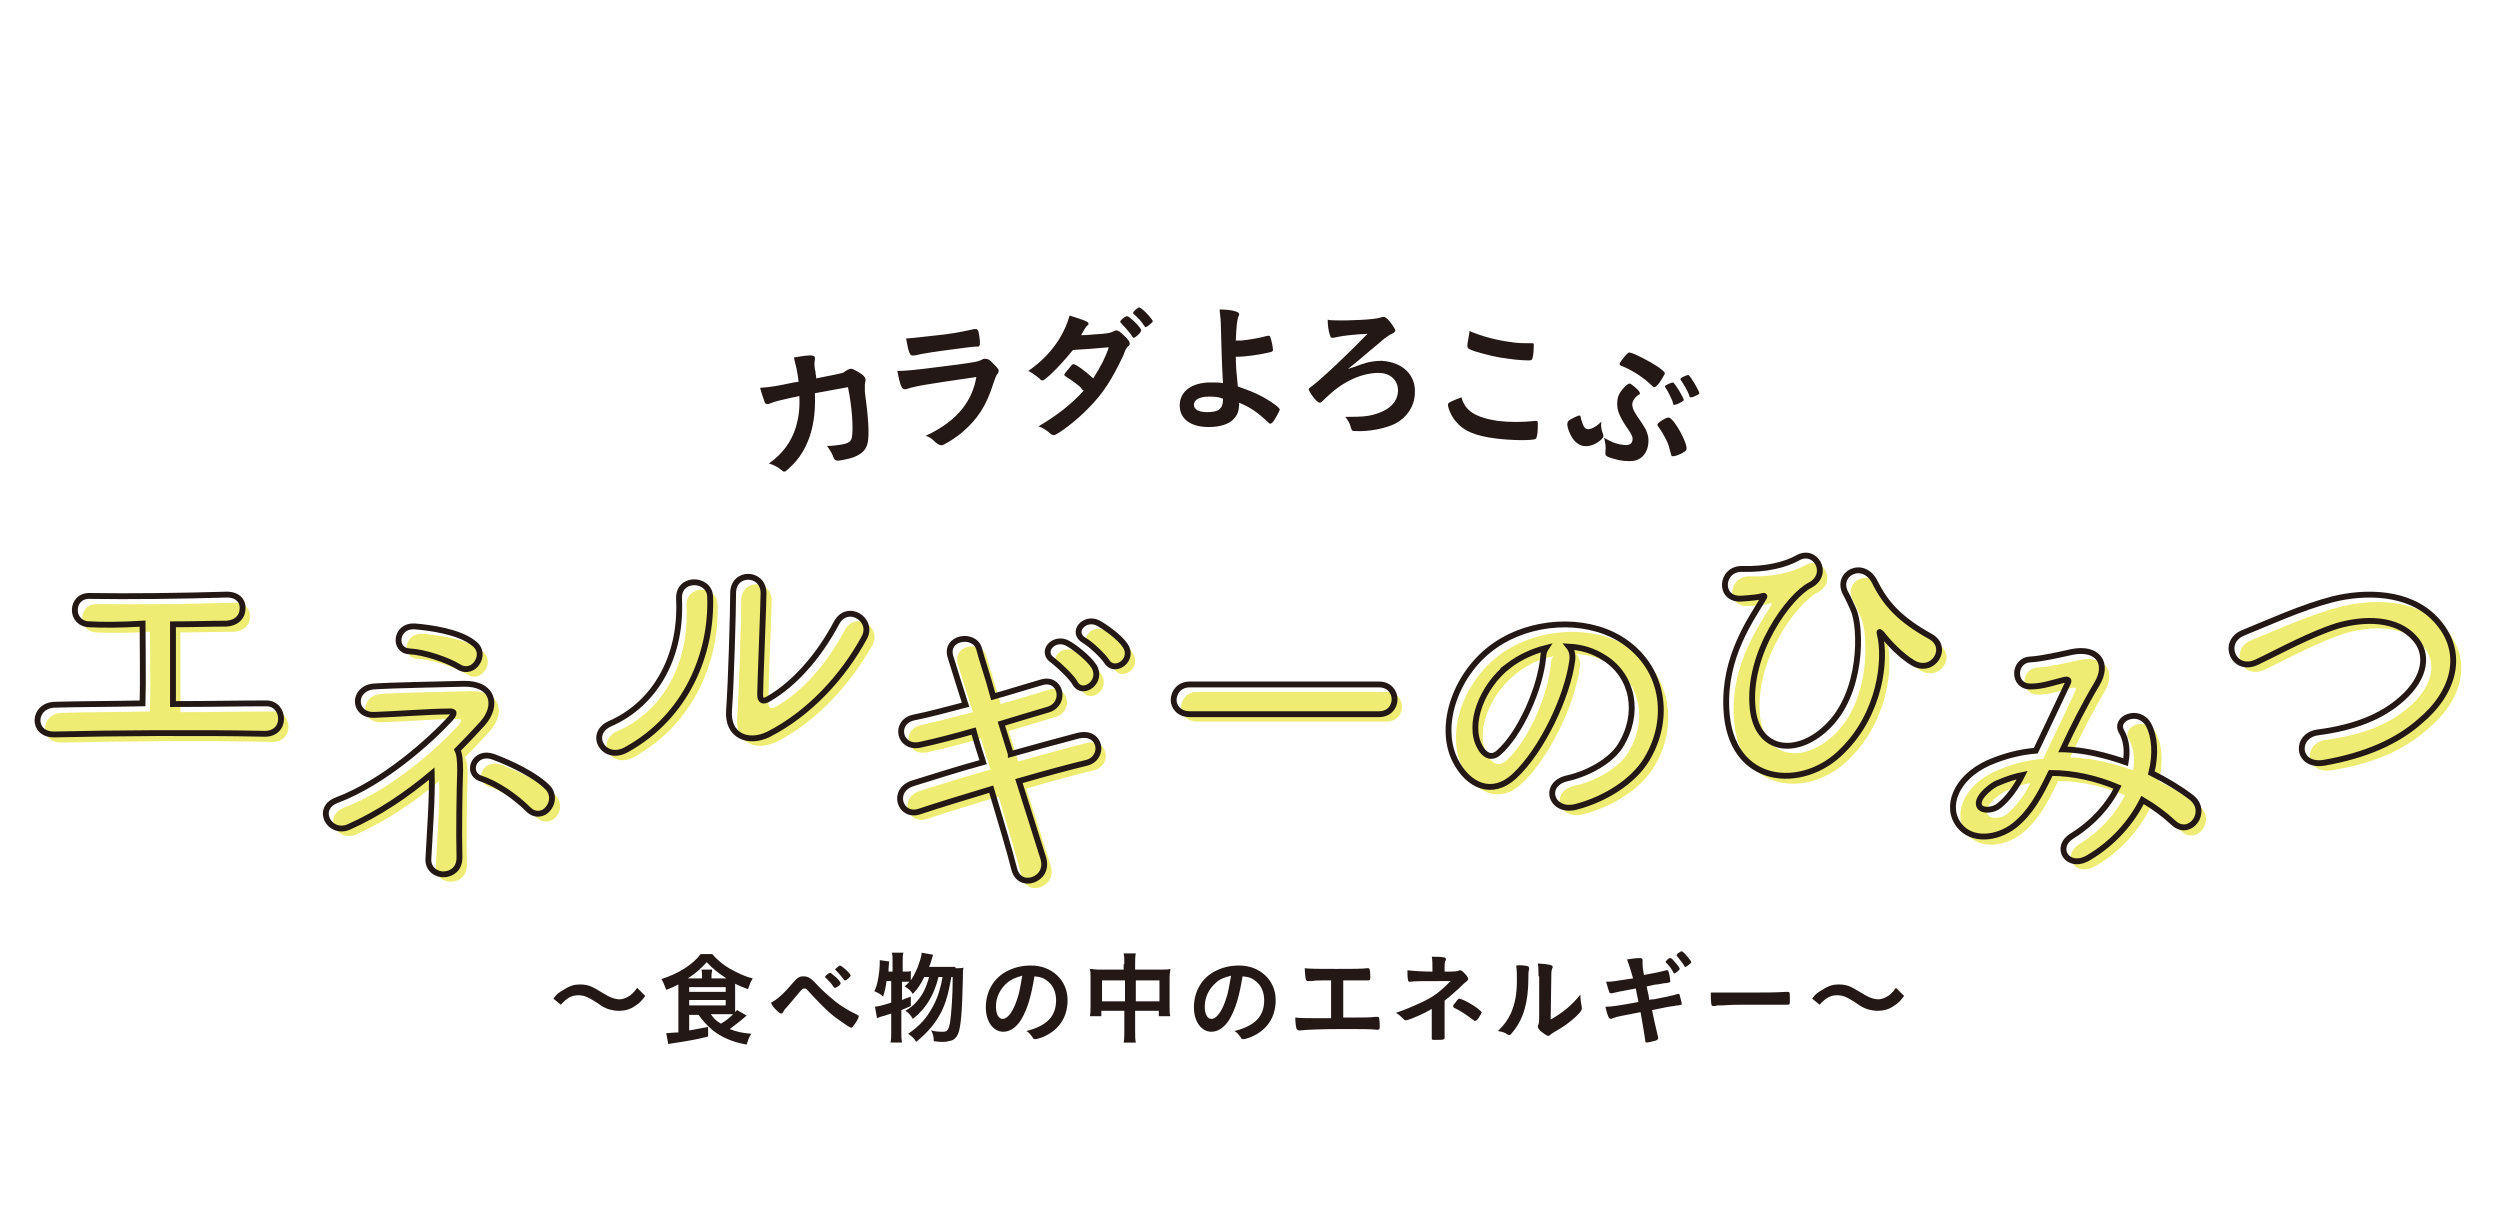
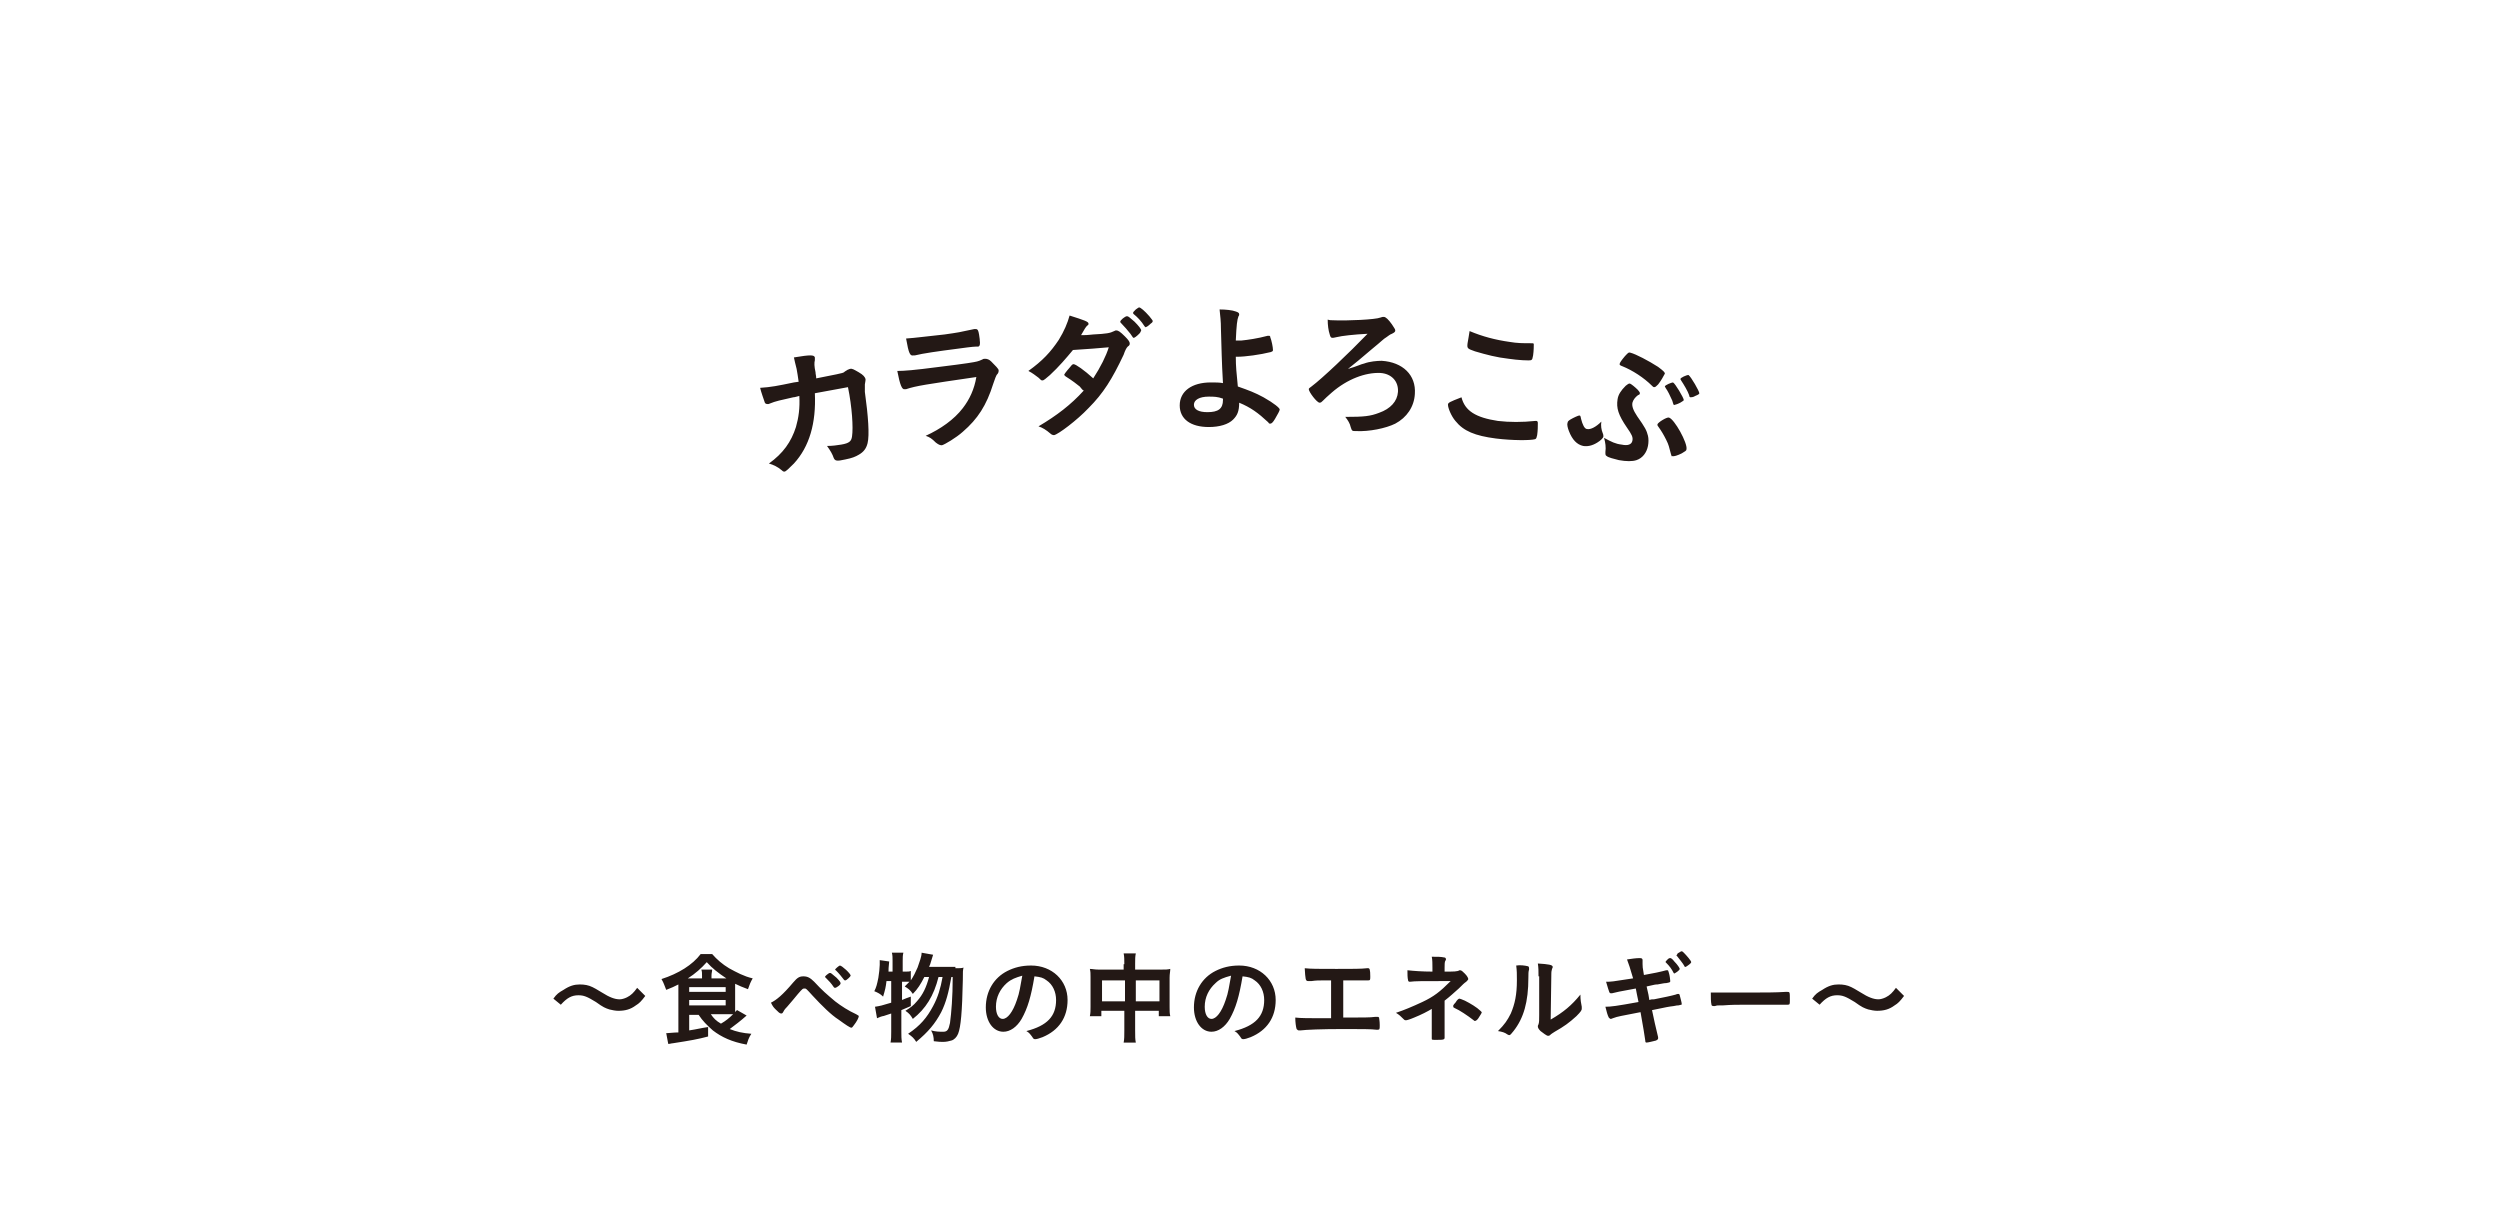
<svg xmlns="http://www.w3.org/2000/svg" viewBox="0 0 370 180">
-   <path d="M14.3 93.6c-2.9-.1-2.8-4.3.1-4.2 5.8.1 13.6 0 20.3-.2 1.6 0 2.4 1 2.3 2.1 0 1.1-.8 2.1-2.4 2.2-2.2 0-5 .1-7.9.1v11.8c5 0 9.9-.1 13.8-.1 1.5 0 2.2 1.2 2.2 2.3 0 1.2-.9 2.3-2.6 2.2-9.5-.2-22.4-.1-30.9.1-3.5.1-3.3-4.3 0-4.4 3.5-.1 8.1-.1 13-.2.1-3.4 0-9.2 0-11.8-3.1.2-6 .2-7.9.1zm54.9 21.5c-.1 3.3-.2 8.8-.1 12.9 0 1.7-1.1 2.4-2.2 2.5-1.1.1-2.5-.7-2.4-2.3.2-4 .6-8.9.5-12.6-3.7 3.1-7.8 5.9-12.3 7.9-2.9 1.2-5-2.8-1.7-4 6.9-2.6 13.8-8.8 16.8-12.1.6-.7.7-1.1-.4-1-2.4 0-7.9.4-10.8.5-3.3.2-3.4-3.9-.2-4.2 3-.2 9.9-.3 13.3-.4 4.4-.1 5.2 3.2 2.8 5.9-1.1 1.2-2.4 2.6-3.7 3.9.4.6.4 1.5.4 3zm-.1-15.3c-1.6-1-5.1-2.2-7.3-2.3-2.4-.1-2.1-3.8.7-3.7 2.5.2 6.7.8 8.8 2.5 1.1.8 1.1 2 .5 2.9-.6.9-1.6 1.3-2.7.6zM79.4 121c-1.8-1.8-4.6-3.8-7.1-4.6-2.2-.8-.9-4.2 1.9-3.2 2.7 1 6.4 2.8 8.1 4.6.9 1 .7 2.3 0 3.1-.7.8-1.9 1-2.9.1zm12-12.8c6.6-2.9 10.6-9.8 10.2-18.4-.2-3.4 4.5-3.2 4.6-.4.3 8.4-3.5 17.7-12.3 22.6-3.4 2-5.9-2.3-2.5-3.8zm23.5 1.6c-2.9 1.4-6.1.3-5.8-3.6.3-4 .6-14.6.6-17.3 0-3.3 4.5-3.2 4.5 0 0 1.7-.5 13.5-.5 15 0 1 .5 1.1 1.3.6 3.8-2.2 7.4-6.3 10-11.2 1.6-3 5.6-.5 4.1 2.2-3.2 5.7-8.2 11.3-14.2 14.3zm35.8 2.9c3.6-1 7.2-2 9.9-2.7 3.5-.9 4.1 3.3 1.3 4-2.5.6-6.2 1.6-10 2.7 1.4 4.5 2.8 8.8 3.6 11.4.5 1.7-.4 2.8-1.5 3.2-1.1.4-2.4 0-2.8-1.6-.7-2.8-2-7.1-3.4-11.8-4 1.2-7.9 2.4-10.6 3.3-2.9 1-4.3-3.2-.9-4.2 2.6-.8 6.3-2 10.3-3.1-.5-1.6-1-3.1-1.4-4.6-2.8.8-5.5 1.5-7.8 2-3.2.8-4.1-3.3-1.1-4 2.5-.5 5-1.2 7.7-1.9-.9-2.9-1.7-5.3-2.2-7-1-3 3.5-3.7 4.2-1.3.4 1.6 1.3 4.1 2.1 7.1 2.5-.7 5-1.5 7.1-2.1 2.9-.9 3.8 3.1 1.1 4-2 .6-4.4 1.3-7 2.1l1.4 4.5zm9.5-10.4c-.4-.8-2.4-2.7-3.2-3.3-2.1-1.3.1-3.7 2.1-2.6 1.1.6 3.1 2.2 3.9 3.4 1.4 2.2-1.6 4.4-2.8 2.5zm4.7-3.3c-.5-.8-2.4-2.6-3.3-3.1-2.1-1.2 0-3.6 2-2.6 1.1.6 3.2 2.1 4 3.3 1.5 2.1-1.5 4.4-2.7 2.4zm12.3 7.8c-1.6 0-2.4-1.1-2.4-2.1 0-1.1.8-2.3 2.4-2.3h28c1.5 0 2.3 1.1 2.3 2.2s-.8 2.2-2.3 2.2h-28zm56.6-8c-.7 5.4-4.5 13.4-8.6 17.2-3.3 3-6.8 1.4-8.7-2.3-2.7-5.3.2-13.2 5.9-17.1 5.2-3.6 13-4.2 18.4-1 6.6 4 7.7 11.8 4 17.9-2 3.3-6.2 5.9-10.4 7-3.7 1-5.1-3.3-1.4-4.2 3.2-.7 6.5-2.6 7.9-4.8 3-4.8 1.9-10.3-2.3-13-1.7-1.1-3.4-1.6-5.3-1.7.4.5.7 1.2.5 2zm-9.4.9c-4 3.1-6.1 8.7-4.3 12 .6 1.2 1.7 1.9 2.8.9 3.2-2.8 6.2-9.6 6.6-14.2 0-.5.2-1 .4-1.3-2 .4-3.9 1.3-5.5 2.6zm32.2 6.3c-.4-7.7 3.7-13.3 5.4-16.2.2-.3.4-.6 0-.5-.6.2-1.7.3-3.2.4-3.4.2-3.1-4.5.2-4.4 3.4.1 6.3-.6 8.1-1.6 2.7-1.6 4.9 2.4 1.9 4-3 1.5-9.4 10-8.5 18.3.7 6.4 6.5 7 10.9 2.8 5.4-5 5.2-14.8 4-17.5-.3-.6-.7-1.6-1.1-2.3-1.7-3 2.6-5.2 4.3-1.7 1.6 3.2 3.7 5.5 8.2 8 2.9 1.6.4 5.7-2.6 3.9-1.8-1.1-3.5-2.9-4.6-4.3-.3-.3-.4-.4-.3 0 1 3.9 0 11.9-5.5 17.3-5.8 6.1-16.7 5.4-17.2-6.2zm49.9 6.1c3.2.1 6.3.9 9.2 1.9.3-1.7.1-3.3-.6-4.5-1.2-2 2.6-3.6 4-1 .9 1.7 1.1 4.3.4 7.1 2.2 1.1 4.2 2.3 5.9 3.6 2.7 2.1-.2 6-2.6 3.8-1.4-1.3-2.9-2.4-4.6-3.4-1.6 3.2-4.3 6.4-8.1 8.6-3 1.7-5.1-1.6-2.3-3.3 3.2-2 5.4-4.6 6.7-7.2-3.1-1.3-6.5-2.1-9.9-2.1-1.6 3.3-3 5.9-5.4 7.8-2.6 2-6.3 2.3-8.1 0-2.2-2.7-.6-7.1 4.3-9.3 2.3-1 4.6-1.6 7-1.8 1.5-3.2 3.4-7.1 4.6-9.7.3-.6.4-.9-.3-.8-1.7.4-3.3 1-5 1-2.8.1-2.7-3.9-.1-4 1.7-.1 4.3-.7 6.1-1.1 3.9-.8 5.6 1.7 3.7 4.8-1.8 3-3.5 6.4-5 9.6h.1zm-9.9 5.1c-1.1.6-3.1 2.3-2.4 3.4.5.7 2 .5 2.8-.1 1.4-1.1 2.6-2.8 3.5-4.6-1.1.2-2.4.5-3.9 1.3zm48.5-3.2c-4 .6-4.3-4-.9-4.5 5.4-.7 9.5-2.3 12.5-5 3.6-3.2 3.9-6.7 1.9-8.9-2.7-3.1-7.5-3-11.4-1.9-2.2.7-4.2 1.6-6.1 2.5-1.9.9-3.8 1.9-5.9 2.9-3.4 1.6-5.3-2.9-2.1-4.3 3.7-1.5 8.7-3.8 13.3-5 4.8-1.2 11.3-1.2 15.2 2.9 4.6 4.8 2.9 10.9-2.3 15.2-3.3 3-7.9 5.1-14.2 6.1z" fill="#eeec72" />
-   <path d="M13.2 92.4c-2.9-.1-2.8-4.3.1-4.2 5.8.1 13.6 0 20.3-.2 1.6 0 2.4 1 2.3 2.1 0 1.1-.8 2.1-2.4 2.2-2.2 0-5 .1-7.9.1v11.8c5 0 9.9-.1 13.8-.1 1.5 0 2.2 1.2 2.2 2.3 0 1.2-.9 2.3-2.6 2.2-9.5-.2-22.4-.1-30.9.1-3.5.1-3.3-4.3 0-4.4 3.5-.1 8.1-.1 13-.2.1-3.4 0-9.2 0-11.8-3.1.2-6 .2-7.9.1zM68.1 114c-.1 3.3-.2 8.8-.1 12.9 0 1.7-1.1 2.4-2.2 2.5-1.1.1-2.5-.7-2.4-2.3.2-4 .6-8.9.5-12.6-3.7 3.1-7.8 5.9-12.3 7.9-2.9 1.2-5-2.8-1.7-4 6.9-2.6 13.8-8.8 16.8-12.1.6-.7.7-1.1-.4-1-2.4 0-7.9.4-10.8.5-3.3.2-3.4-3.9-.2-4.2 3-.2 9.9-.3 13.3-.4 4.4-.1 5.2 3.2 2.8 5.9-1.1 1.2-2.4 2.6-3.7 3.9.3.6.4 1.5.4 3zm-.2-15.3c-1.6-1-5.1-2.2-7.3-2.3-2.4-.1-2.1-3.8.7-3.7 2.5.2 6.7.8 8.8 2.5 1.1.8 1.1 2 .5 2.9-.5.8-1.6 1.3-2.7.6zm10.3 21.1c-1.8-1.8-4.6-3.8-7.1-4.6-2.2-.8-.9-4.2 1.9-3.2 2.7 1 6.4 2.8 8.1 4.6.9 1 .7 2.3 0 3.1-.6.8-1.9 1.1-2.9.1zm12.1-12.7c6.6-2.9 10.6-9.8 10.2-18.4-.2-3.4 4.5-3.2 4.6-.4.3 8.4-3.5 17.7-12.3 22.6-3.4 2-5.9-2.3-2.5-3.8zm23.4 1.6c-2.9 1.4-6.1.3-5.8-3.6.3-4 .6-14.6.6-17.3 0-3.3 4.5-3.2 4.5 0 0 1.7-.5 13.5-.5 15 0 1 .5 1.1 1.3.6 3.8-2.2 7.4-6.3 10-11.2 1.6-3 5.6-.5 4.1 2.2-3.1 5.7-8.1 11.2-14.2 14.3zm35.9 2.9c3.6-1 7.2-2 9.9-2.7 3.5-.9 4.1 3.3 1.3 4-2.5.6-6.2 1.6-10 2.7 1.4 4.5 2.8 8.8 3.6 11.4.5 1.7-.4 2.8-1.5 3.2-1.1.4-2.4 0-2.8-1.6-.7-2.8-2-7.1-3.4-11.8-4 1.2-7.9 2.4-10.6 3.3-2.9 1-4.3-3.2-.9-4.2 2.6-.8 6.3-2 10.3-3.1-.5-1.6-1-3.1-1.4-4.6-2.8.8-5.5 1.5-7.8 2-3.2.8-4.1-3.3-1.1-4 2.5-.5 5-1.2 7.7-1.9-.9-2.9-1.7-5.3-2.2-7-1-3 3.5-3.7 4.2-1.3.4 1.6 1.3 4.1 2.1 7.1 2.5-.7 5-1.5 7.1-2.1 2.9-.9 3.8 3.1 1.1 4-2 .6-4.4 1.3-7 2.1l1.4 4.5zm9.5-10.5c-.4-.8-2.4-2.7-3.2-3.3-2.1-1.3.1-3.7 2.1-2.6 1.1.6 3.1 2.2 3.9 3.4 1.4 2.3-1.7 4.5-2.8 2.5zm4.7-3.2c-.5-.8-2.4-2.6-3.3-3.1-2.1-1.2 0-3.6 2-2.6 1.1.6 3.2 2.1 4 3.3 1.5 2.1-1.5 4.3-2.7 2.4zm12.3 7.8c-1.6 0-2.4-1.1-2.4-2.1 0-1.1.8-2.3 2.4-2.3h28c1.5 0 2.3 1.1 2.3 2.2s-.8 2.2-2.3 2.2h-28zm56.6-8c-.7 5.4-4.5 13.4-8.6 17.2-3.3 3-6.8 1.4-8.7-2.3-2.7-5.3.2-13.2 5.9-17.1 5.2-3.6 13-4.2 18.4-1 6.6 4 7.7 11.8 4 17.9-2 3.3-6.2 5.9-10.4 7-3.7 1-5.1-3.3-1.4-4.2 3.2-.7 6.5-2.6 7.9-4.8 3-4.8 1.9-10.3-2.3-13-1.7-1.1-3.4-1.6-5.3-1.7.4.5.6 1.2.5 2zm-9.4.8c-4 3.1-6.1 8.7-4.3 12 .6 1.2 1.7 1.9 2.8.9 3.2-2.8 6.2-9.6 6.6-14.2 0-.5.2-1 .4-1.3-2 .5-3.9 1.4-5.5 2.6zm32.2 6.4c-.4-7.7 3.7-13.3 5.4-16.2.2-.3.4-.6 0-.5-.6.2-1.7.3-3.2.4-3.4.2-3.1-4.5.2-4.4 3.4.1 6.3-.6 8.1-1.6 2.7-1.6 4.9 2.4 1.9 4-3 1.5-9.4 10-8.5 18.3.7 6.4 6.5 7 10.9 2.8 5.4-5 5.2-14.8 4-17.5-.3-.6-.7-1.6-1.1-2.3-1.7-3 2.6-5.2 4.3-1.7 1.6 3.2 3.7 5.5 8.2 8 2.9 1.6.4 5.7-2.6 3.9-1.8-1.1-3.5-2.9-4.6-4.3-.3-.3-.4-.4-.3 0 1 3.9 0 11.9-5.5 17.3-5.8 6-16.7 5.3-17.2-6.2zm49.9 6c3.2.1 6.3.9 9.2 1.9.3-1.7.1-3.3-.6-4.5-1.2-2 2.6-3.6 4-1 .9 1.7 1.1 4.3.4 7.1 2.2 1.1 4.2 2.3 5.9 3.6 2.7 2.1-.2 6-2.6 3.8-1.4-1.3-2.9-2.4-4.6-3.4-1.6 3.2-4.3 6.4-8.1 8.6-3 1.7-5.1-1.6-2.3-3.3 3.2-2 5.4-4.6 6.7-7.2-3.1-1.3-6.5-2.1-9.9-2.1-1.6 3.3-3 5.9-5.4 7.8-2.6 2-6.3 2.3-8.1 0-2.2-2.7-.6-7.1 4.3-9.3 2.3-1 4.6-1.6 7-1.8 1.5-3.2 3.4-7.1 4.6-9.7.3-.6.4-.9-.3-.8-1.7.4-3.3 1-5 1-2.8.1-2.7-3.9-.1-4 1.7-.1 4.3-.7 6.1-1.1 3.9-.8 5.6 1.7 3.7 4.8-1.8 3-3.5 6.4-5 9.6h.1zm-10 5.1c-1.1.6-3.1 2.3-2.4 3.4.5.7 2 .5 2.8-.1 1.4-1.1 2.6-2.8 3.5-4.6-1 .2-2.3.6-3.9 1.3zm48.5-3.1c-4 .6-4.3-4-.9-4.5 5.4-.7 9.5-2.3 12.5-5 3.6-3.2 3.9-6.7 1.9-8.9-2.7-3.1-7.5-3-11.4-1.9-2.2.7-4.2 1.6-6.1 2.5-1.9.9-3.8 1.9-5.9 2.9-3.4 1.6-5.3-2.9-2.1-4.3 3.7-1.5 8.7-3.8 13.3-5 4.8-1.2 11.3-1.2 15.2 2.9 4.6 4.8 2.9 10.9-2.3 15.2-3.3 2.9-7.9 5-14.2 6.1z" fill="none" stroke="#231815" stroke-width=".867" />
  <path d="M81.9 147.8c.5-.7.8-.9 1.5-1.3.9-.6 1.6-.8 2.4-.8.7 0 1.3.1 1.9.4.4.2.4.2 1.4.8 1.1.7 1.9 1 2.6 1 .3 0 .7-.1 1.1-.3.6-.3 1-.7 1.5-1.4l1.2 1.2c-.6.8-.9 1.1-1.4 1.4-.8.6-1.6.8-2.6.8-.4 0-.9-.1-1.3-.2-.6-.2-.9-.3-2-1.1-1.3-.8-1.8-1-2.6-1-1 0-1.7.4-2.6 1.4l-1.1-.9zm20.1 2.3v2.4c1.3-.2 1.5-.3 2.8-.5v1.4c-1.5.4-2.6.6-5.2 1-.2 0-.4.1-.7.1l-.3-1.6h.2c.2 0 1-.1 1.6-.1v-7.1c-.6.3-1 .5-1.8.8-.3-.7-.3-.9-.7-1.6 2.5-.8 4.6-2.1 5.8-3.7h1.7c.7.8 1.5 1.5 2.5 2.1 1.1.6 2.2 1.2 3.5 1.5-.3.5-.5 1-.7 1.6-.8-.3-1.3-.5-1.9-.8v4.2c.1-.1.1-.2.3-.3l1.4.8c-.9.8-1.7 1.4-2.5 2 1 .4 1.9.6 3.2.7-.4.6-.5 1-.7 1.6-2.2-.4-3.7-1.1-5-2.1-.9-.8-1.5-1.4-2.1-2.3H102zm1.9-5.3v-.4c0-.4 0-.6-.1-.9h1.6c0 .3-.1.5-.1.9v.4h2.2c-1.2-.8-2.1-1.5-2.9-2.4-.8.9-1.7 1.7-2.8 2.4h2.1zm-1.9 2h5.4v-.7H102v.7zm0 2h5.4v-.8H102v.8zm3.2 1.3c.4.6.8 1 1.5 1.4.7-.4 1.2-.8 1.8-1.4h-3.3zm12.2-4.7c.6-.7.9-.9 1.5-.9s1 .2 1.6.8c1.2 1.3 1.8 1.8 3.1 2.9.9.7 2 1.4 3.1 1.9.3.2.4.2.4.3 0 .2-.3.8-.7 1.3-.2.3-.3.4-.4.4-.2 0-.8-.4-1.9-1.2-1.1-.7-2.5-2.1-3.8-3.5-1-1.1-1-1.1-1.2-1.1-.3 0-.3 0-1 .8-.5.6-.9 1.1-1.6 1.9-.4.4-.5.6-.6.8-.1.2-.2.2-.3.2-.2 0-.4-.2-.8-.6-.3-.3-.4-.4-.7-1 .8-.4 1.7-1.1 3.3-3zm6.2.8c-.1 0-.1 0-.2-.1-.4-.6-.7-.9-1.2-1.4l-.1-.1c0-.1.2-.3.5-.5.1-.1.2-.1.3-.1.1 0 .4.3.9.7.5.5.6.7.6.8.1.2-.6.7-.8.7zm2.3-1.8c0 .1-.6.7-.8.7-.1 0-.1 0-.2-.1-.3-.4-.7-.9-1.2-1.4-.1 0-.1-.1-.1-.1 0-.1.6-.6.7-.6.3 0 1.6 1.2 1.6 1.5zm15.5-1.1c.6 0 1 0 1.2-.1-.1.5-.1.5-.1 1.8-.1 4.8-.3 7-.7 8-.2.5-.6.9-1 1-.3.1-.8.2-1.2.2-.3 0-.7 0-1.4-.1 0-.6-.1-1.1-.4-1.6.7.2 1.3.2 1.8.2.6 0 .8-.3 1-1.3.2-1.5.4-3.8.4-6.8h-.2c-.4 2.3-.8 3.8-1.5 5.2-.9 1.7-1.9 2.9-3.7 4.4-.3-.5-.6-.8-1.2-1.2 1.8-1.2 2.8-2.4 3.7-4.1.7-1.3 1.1-2.6 1.4-4.3h-.6c-.7 2.8-1.9 4.7-3.8 6.2-.3-.5-.5-.8-1.1-1.2.8-.5 1.2-.8 1.7-1.4.9-1 1.4-2.1 1.8-3.6h-.7c-.5 1-1 1.8-1.7 2.5-.4-.6-.7-.8-1.2-1.1l.7-.7h-1.1v2.7c.5-.2.7-.3 1.3-.5v1.4c-.7.3-.9.4-1.4.6v3.2c0 .6 0 1.1.1 1.6h-1.7c.1-.5.1-1 .1-1.6V150c-.7.2-1.1.4-1.3.4-.4.1-.5.2-.8.3l-.3-1.7c.7-.1 1.1-.2 2.4-.6v-3.2h-.7c-.1.9-.2 1.3-.5 2.3-.4-.4-.8-.6-1.3-.8.3-.6.4-1 .6-2 .1-.6.2-1.5.2-1.9v-.7l1.4.2c-.1 1-.1 1.1-.1 1.5h.6v-1.6c0-.5 0-.8-.1-1.2h1.7c-.1.4-.1.7-.1 1.2v1.6h.3c.5 0 .7 0 .9-.1v1.4c.4-.6.7-1.2 1-1.9.3-.9.6-1.6.6-2.2l1.7.3c-.1.3-.1.3-.4 1.3 0 .1-.1.2-.2.5h3.9zm9.8 7.5c-.7 1.2-1.7 1.9-2.7 1.9-1.5 0-2.6-1.5-2.6-3.6 0-2.4 1.2-4.4 3.2-5.4 1-.5 2.1-.8 3.5-.8 3.1 0 5.4 2.2 5.4 5.1 0 2.6-1.3 4.5-3.7 5.5-.5.2-.9.3-1.1.3-.2 0-.3-.1-.4-.3-.3-.4-.5-.7-.9-.9 3.1-.8 4.4-2.2 4.4-4.6 0-1.2-.5-2.3-1.4-2.9-.5-.4-.9-.5-1.8-.6-.5 3-1 4.7-1.9 6.3zm-2.2-5.3c-1 .9-1.6 2.1-1.6 3.5 0 1.1.4 1.8 1 1.8.7 0 1.5-1 2.1-2.8.4-1.1.5-2 .8-3.6-1 .3-1.6.5-2.3 1.1zm17.4-2.8c0-.7 0-1.1-.1-1.6h1.8c-.1.5-.1.8-.1 1.5v.9h3.9c.6 0 .9 0 1.3-.1 0 .4-.1.7-.1 1.3v4.3c0 .6 0 1 .1 1.4h-1.7v-.8H168v2.9c0 .9 0 1.3.1 1.8h-1.8c.1-.5.1-1 .1-1.8v-2.9H163v.8h-1.7c.1-.5.1-.8.1-1.4v-4.4c0-.5 0-.8-.1-1.2.4 0 .7.1 1.3.1h3.7v-.8zm-3.3 2.4v3.1h3.4v-3.1h-3.4zm8.5 3.1v-3.1h-3.5v3.1h3.5zm10.4 2.6c-.7 1.2-1.7 1.9-2.7 1.9-1.5 0-2.6-1.5-2.6-3.6 0-2.4 1.2-4.4 3.2-5.4 1-.5 2.1-.8 3.5-.8 3.1 0 5.4 2.2 5.4 5.1 0 2.6-1.3 4.5-3.7 5.5-.5.2-.9.3-1.1.3-.2 0-.3-.1-.4-.3-.3-.4-.5-.7-.9-.9 3.1-.8 4.4-2.2 4.4-4.6 0-1.2-.5-2.3-1.4-2.9-.5-.4-.9-.5-1.8-.6-.5 3-1 4.7-1.9 6.3zm-2.1-5.3c-1 .9-1.6 2.1-1.6 3.5 0 1.1.4 1.8 1 1.8.7 0 1.5-1 2.1-2.8.4-1.1.5-2 .8-3.6-1.1.3-1.7.5-2.3 1.1zm17.1-.4h-1c-.8 0-1.2 0-1.9.1h-.5c-.4 0-.4-.3-.5-1.9.9.1 2 .1 4.7.1 2.4 0 3.7 0 4.5-.1h.2c.2 0 .3.2.3 1.2 0 .5 0 .6-.3.6h-3.7v5.5c3 0 4 0 4.7-.1h.4c.1 0 .1 0 .2.1 0 .1.1.5.1 1.1 0 .6 0 .7-.3.7h-.2c-.6-.1-2.4-.1-4.9-.1-3.3 0-5.5.1-6.3.2h-.3c-.1 0-.2-.1-.3-.2-.1-.3-.2-1-.2-1.7.9.1 1.8.1 5.3.1v-5.6zm15.1 4.1c-.8.5-1.8 1-2.8 1.4-.7.3-1.1.4-1.2.4-.1 0-.2 0-.3-.1-.5-.5-.7-.7-1.2-1 1.2-.4 2.4-.9 3.9-1.6 1.7-.8 2.6-1.5 4.2-3.1-4.5 0-5.2 0-6 .1h-.1c-.1 0-.2-.1-.2-.2-.1-.4-.1-.9-.1-1.5.9.1 2.2.2 3.7.2v-.6c0-.5 0-1.2-.1-1.6.8 0 1.4 0 1.8.1.2 0 .3.1.3.3 0 .1 0 .1-.1.2-.1.2-.1.6-.1 1v.6c1.4 0 1.9 0 2.2-.2h.1c.2 0 .4.2.7.5.4.4.5.7.5.8 0 .1-.1.2-.3.4-.3.2-.5.4-1.1 1-.8.7-1.2 1.1-2.1 1.8v5.5c0 .1 0 .1-.1.2s-.6.1-1 .1h-.1c-.7 0-.7 0-.7-.2v-4.5zm3.3-.8c.3-.5.5-.6.6-.6s.3.1.8.3c.8.4 1.8 1 2.3 1.5l.2.2c0 .1-.1.3-.5.9-.2.3-.4.4-.5.4-.1 0-.1 0-.2-.1-.9-.7-2.1-1.5-2.8-1.8-.2-.1-.2-.1-.2-.2-.1-.1 0-.3.3-.6zm10.7-5.4c.1 0 .2.1.2.3v.2c-.1.3-.1.6-.1 1.2 0 3.6-.7 6-2.2 7.9-.3.4-.5.6-.6.6-.1 0-.1 0-.3-.1-.4-.3-.8-.4-1.4-.5 1-1 1.4-1.6 1.9-2.6.6-1.4.9-2.8.9-4.9 0-1 0-1.4-.1-2.2.6-.1 1.3 0 1.7.1zm1.6 1.5c0-.7 0-1.3-.1-1.9 1.6.1 2.2.2 2.2.5 0 .1 0 .1-.1.3 0 .1-.1.3-.1.6 0 .4 0 .4-.1 6.9 1.9-1.1 3.1-2.1 4.4-3.7 0 .8.1 1.3.2 1.8v.3c0 .2-.1.4-.8 1.1-1.1 1-1.8 1.5-3.2 2.3-.3.2-.5.3-.7.5-.1.1-.2.1-.3.1-.2 0-.7-.4-1.1-.7-.3-.3-.4-.5-.4-.7 0-.1 0-.1.1-.3.1-.3.1-.6.1-1.4v-5.7zm13.1-2.5c.7-.1 1.3-.2 1.9-.2.3 0 .4.1.4.3v.6c0 .3 0 .5.2 1.6 1.2-.2 2.6-.5 3.3-.7h.2c.1 0 .1.1.2.4s.2 1 .2 1.2c0 .2-.1.2-.6.3-.4 0-.6.1-1.3.2-.3 0-.3 0-1.6.3.3 1.3.3 1.3.4 2 .3-.1.3-.1.7-.1 1.5-.3 2.5-.5 3.2-.7.2-.1.4-.1.4-.1.1 0 .2.1.2.2.1.4.3 1.1.3 1.3 0 .1 0 .1-.5.2-.2 0-.2 0-.7.1-.8.1-.8.1-3.2.6.4 1.9.4 1.9.9 4v.2c0 .1-.1.2-.3.3-.4.1-1.2.3-1.4.3-.1 0-.2 0-.2-.3-.1-.7-.3-2-.7-4.2-3 .6-3.3.6-4.1.9-.2.1-.3.1-.3.1-.1 0-.2-.1-.3-.2-.2-.4-.3-.8-.5-1.6.8 0 1.6-.1 4.9-.7-.2-.9-.3-1.5-.4-2-2.7.5-2.7.5-3.5.7h-.2c-.2 0-.2 0-.7-1.7.8 0 .8 0 4-.5-.4-1.4-.7-2.3-.9-2.8zm6.9 2c-.3-.6-.6-1-1.1-1.5l-.1-.1c0-.1.1-.2.3-.4.2-.2.3-.2.4-.2.1 0 .3.1.6.5.5.5.8 1 .8 1.1 0 .2-.7.7-.9.7.1 0 .1 0 0-.1zm2.1-1.1c-.1.1-.2.1-.3.2h-.1s-.1 0-.1-.1c-.2-.4-.8-1.1-1.1-1.5l-.1-.1c.1-.1.1-.1.2-.3.2-.1.5-.3.5-.3.2 0 .2 0 .4.2.4.4 1.1 1.2 1.1 1.4 0 .1-.2.3-.5.5zm8.7 4c2.7 0 4.3 0 5.8-.1h.2c.4 0 .4 0 .4 1.2 0 .6 0 .7-.3.7h-5.9c-1.6 0-2.4 0-3.7.1h-.4c-.5 0-.5 0-.8.1h-.2c-.2 0-.3-.1-.3-.2-.1-.4-.1-1.1-.1-1.8h5.3zm9.7.9c.5-.7.8-.9 1.5-1.3.9-.6 1.6-.8 2.4-.8.7 0 1.3.1 1.9.4.4.2.4.2 1.4.8 1.1.7 1.9 1 2.6 1 .3 0 .7-.1 1.1-.3.6-.3 1-.7 1.5-1.4l1.2 1.2c-.6.8-.9 1.1-1.4 1.4-.8.6-1.6.8-2.6.8-.4 0-.9-.1-1.3-.2-.6-.2-.9-.3-2-1.1-1.3-.8-1.8-1-2.6-1-1 0-1.7.4-2.6 1.4l-1.1-.9zM120.6 58.2c.2 4.4-.8 7.9-3.1 10.4-.7.7-1.2 1.2-1.4 1.2-.1 0-.2 0-.4-.2-.6-.5-1.2-.8-1.9-1 2.1-1.5 3.3-3.2 4-5.4.4-1.4.6-2.8.5-4.6-.4.1-.7.2-.9.2-1.8.4-2.7.6-3.4.9-.2.1-.3.1-.3.1-.2 0-.4 0-.5-.2-.1-.3-.6-1.7-.7-2.2 1.6-.1 2.6-.3 5-.8l.7-.1c-.1-.8-.2-1.3-.3-1.9-.2-.8-.3-1.2-.4-1.7 2.4-.4 3-.4 3.1 0v.4c-.1.4-.1.9.1 1.8 0 .3.1.5.1.9l3-.6c.9-.2.9-.2 1.1-.3.1-.1.1-.1.6-.4.1 0 .2-.1.3-.1.3-.1.6.1 1.3.5s.9.7 1 1c0 .2 0 .2-.1.8V58c.5 3.6.7 6.4.4 7.6-.2.8-.6 1.3-1.3 1.7-.5.3-1 .5-2 .7-1.3.3-1.5.2-1.7-.2-.2-.6-.5-1.1-1-1.8.9 0 1.4-.1 2.1-.2 1.2-.2 1.5-.5 1.6-1.2.2-1.3 0-4.4-.6-7.3l-4.9.9zm13.5-.6h-.2c-.4.1-.7-.6-1.1-2.7 1 0 2.4-.1 6.2-.6 4.1-.5 5.2-.7 5.6-.8.3-.1.4-.1.8-.3.1-.1.3-.1.4-.1.3 0 .6.1.9.4.6.6 1.1 1.1 1.1 1.3 0 .2 0 .4-.3.7-.1.2-.2.4-.5 1.3-1 3.2-2.3 5.2-4.5 7.1-1 .9-2.7 1.9-3.1 2-.3 0-.5-.1-.9-.4-.6-.6-.9-.8-1.5-1 2.2-1 4.2-2.4 5.5-4.1 1-1.3 1.7-2.8 2-4.6-7.5 1.1-8.9 1.3-10.4 1.8zm5.7-8.1c2.1-.3 2.1-.3 4.4-.8h.2c.3 0 .4.2.5.8 0 .2.1.5.1.7v.1c.1.7 0 .9-.2 1h-.4c-.4 0-1.9.2-2.6.3-3.1.4-5.2.7-6.4 1h-.2c-.5.1-.7-.2-1.1-2.5 1.5-.1 2.8-.3 5.7-.6zm15.6 6c-.6.5-.9.8-1.1.8s-.2 0-.6-.4c-.4-.3-.9-.7-1.5-1 2.1-1.5 3.3-2.8 4.5-4.6.8-1.3 1.3-2.5 1.6-3.6 2.2.7 2.8.9 2.8 1.2 0 .1 0 .2-.2.3-.2.2-.4.5-.9 1.4h.4c.7 0 1.2-.1 1.4-.1 2-.1 2.5-.2 3.1-.5.2-.1.2-.1.3-.1.3 0 .6.2 1.3.9.5.5.7.8.7 1 0 .2 0 .3-.3.5-.2.2-.4.6-.6 1.2-1.7 3.6-3 5.7-5.2 7.9-1.7 1.8-4.5 3.9-5.1 4-.2 0-.4-.1-.5-.2-.7-.6-1.2-.9-1.8-1.1 2.7-1.6 4.8-3.2 6.7-5.3-.2-.1-.2-.1-.6-.6-.5-.4-1-.8-2.1-1.5l-.2-.2c0-.1.2-.4.9-1.2.3-.4.4-.4.5-.4.3 0 1.6.9 2.9 2.1 1.1-1.7 1.9-3.3 2.3-4.6-2.3.2-2.3.2-5.3.4-1 1.2-2.1 2.5-3.4 3.7zm13.2-6.1c-.4.4-.7.6-.8.6-.1 0-.1 0-.5-.6-.4-.5-.9-1.1-1.4-1.6-.1-.1-.1-.1-.1-.2 0-.2.7-.8 1-.8.2 0 .4.2 1.1.8.6.6 1 1.1 1 1.3-.1.2-.1.3-.3.5zm.8-1.1c-.5-.8-1.1-1.4-1.6-1.8-.1-.1-.1-.1-.1-.2s.1-.2.4-.5c.3-.2.4-.3.5-.3.2 0 .8.5 1.5 1.3.3.4.5.6.5.7 0 .1 0 .2-.3.4-.3.3-.6.5-.7.5 0 .1-.1 0-.2-.1zm13.5 4.5c0 1.5.1 2.3.3 4.4 1.7.6 2.5.9 3.8 1.6 1.6.9 2.4 1.6 2.4 1.8 0 .2-.3.7-.7 1.4-.3.5-.5.7-.7.7-.1 0-.2 0-.3-.2-1.5-1.4-2.6-2.2-4.3-2.9 0 1.3-.3 1.9-.9 2.5-.7.7-2 1.1-3.6 1.1-2.7 0-4.3-1.2-4.3-3.2 0-2.1 1.8-3.4 4.6-3.4.7 0 1.3 0 1.8.1-.2-3.4-.2-5-.3-8 0-1.2-.1-1.9-.2-2.9.9 0 1.9.1 2.4.3.3.1.5.2.5.4 0 .1 0 .2-.1.3-.2.5-.3 1.3-.4 3.6h.8c1-.1 2.4-.3 3.9-.7h.2c.1 0 .2 0 .2.2.2.5.4 1.5.4 1.9 0 .2-.1.2-.3.3-1.6.4-3.8.7-5 .7h-.2zm-4 5.9c-1.4 0-2.2.5-2.2 1.2s.7 1.1 2 1.1c1.6 0 2.3-.5 2.3-1.8V59c-.8-.3-1.4-.3-2.1-.3zm23-4.9c.8-.3 1.9-.4 2.6-.4 3.1.2 5.1 2.1 4.9 4.9-.1 1.9-1.2 3.5-2.9 4.4-1.4.7-3.9 1.2-5.8 1.1-.6 0-.6 0-.8-.6-.1-.5-.4-1-.8-1.5 2.8 0 3.7-.1 5-.6 1.7-.6 2.7-1.7 2.8-3.1.1-1.6-1-2.7-2.6-2.8-2.2-.1-4.9.9-7.2 2.9-.3.3-.5.4-1.3 1.2-.2.2-.3.3-.5.3-.4 0-1.6-1.6-1.6-2 0-.1.1-.2.4-.4 1.6-1.2 5.5-4.9 8.3-7.8-2 .1-3.8.3-4.6.5-.4.1-.5.1-.6.1-.2 0-.3-.1-.4-.5-.2-.6-.3-1.4-.3-2.2.3.1.5.1.8.1 2 .1 6.3-.1 7-.4.3-.1.3-.1.5-.1.3 0 .7.4 1.2 1.1.3.5.5.7.5.9 0 .2-.1.3-.5.5-.3.1-.5.3-.8.5-.5.3-.6.5-2.2 1.8-2 1.7-2 1.7-3.5 2.9 1.4-.4 1.9-.7 2.4-.8zm19.8 8.5c1.7.2 3.6.2 5.5 0h.2c.1 0 .2.1.2.3 0 .5 0 1.1-.1 1.8-.1.4-.1.5-.3.6-.7.2-3.4.2-5.8-.1-3.1-.4-4.8-1.1-6-2.6-.6-.7-1.1-1.9-1.1-2.4 0-.3.2-.4 2-1.1.5 2 2.1 3 5.4 3.5zm1.7-11.7c1.2.2 1.9.2 3.3.2h.1c.2 0 .2.1.2.2 0 .2 0 .9-.1 1.6-.1.5-.1.6-.3.7-.2.1-2 0-3.3-.2-1.8-.2-3.3-.6-5-1.1-1.1-.4-1.2-.4-1.1-1.2.1-.5.2-1.2.3-1.8 1.9.8 3.8 1.3 5.9 1.6zm13.8 13.5c.1.2.1.4.1.5 0 .2-.4.6-.9.9-.8.5-1.5.6-2.1.5-.9-.2-1.6-.9-2.1-2.2-.2-.5-.3-1-.2-1.2 0-.2.1-.3.4-.5.5-.3 1.2-.6 1.3-.6.2 0 .2 0 .3.5.2.8.5 1.5.9 1.5.5.1 1.3-.3 2.1-1.1-.1.6 0 1.2.2 1.7zm2.8 1.7c.9.2 1.5 0 1.6-.6.1-.5-.1-.9-.8-1.9-1.3-1.9-1.6-2.9-1.4-4.2.1-.7.5-1.3 1.2-2 .4-.3.5-.4.7-.3.2.1.7.5 1.1.9.2.3.3.3.3.5s-.1.2-.3.3c-.4.3-.7.7-.8 1.1-.1.5.1 1.1.7 2 1.2 1.7 1.4 2.1 1.6 2.9.1.4.1 1 0 1.5-.2 1-.8 1.8-1.7 2.1-.6.2-1.5.2-2.6 0-.8-.2-1.6-.4-1.8-.6-.2-.1-.2-.2-.2-.6.1-.7 0-1.4-.2-2.1 1.1.6 1.7.9 2.6 1zm5.4-8.9c-.3.3-.4.4-.6.4-.1 0-.2-.1-.3-.2-1.2-1.2-2.9-2.3-4.4-2.9-.3-.1-.4-.2-.4-.3 0-.2.3-.6.8-1.2.4-.4.5-.6.8-.5.8.2 2.7 1.2 4.1 2.1.8.6 1 .8 1 1-.2.4-.6 1.1-1 1.6zm1.9 10.3c-.3-1.1-.3-1.3-.7-2.1-.4-.8-.7-1.3-1.2-2-.1-.1-.1-.2-.1-.3.1-.3 1.4-1.1 1.7-1 .8.2 2.8 3.8 2.6 4.7 0 .2-.2.3-.7.6-.6.3-1.2.5-1.4.4-.1.1-.1 0-.2-.3zm.2-7.9c-.3-.7-.7-1.5-1-1.9 0-.1-.1-.1-.1-.2 0-.2 1-.6 1.2-.6.3.1 1.6 2.3 1.6 2.6 0 .1-.1.1-.2.2-.4.3-1 .5-1.1.5-.2.1-.2.1-.4-.6zm4-1.1c0 .1-.1.2-.6.4-.3.2-.6.2-.7.2-.1 0-.2-.1-.2-.3-.2-.6-.8-1.6-1.2-2.2 0-.1-.1-.1-.1-.2 0-.2.9-.6 1.2-.6.4.3 1.6 2.4 1.6 2.7z" fill="#231815" />
</svg>